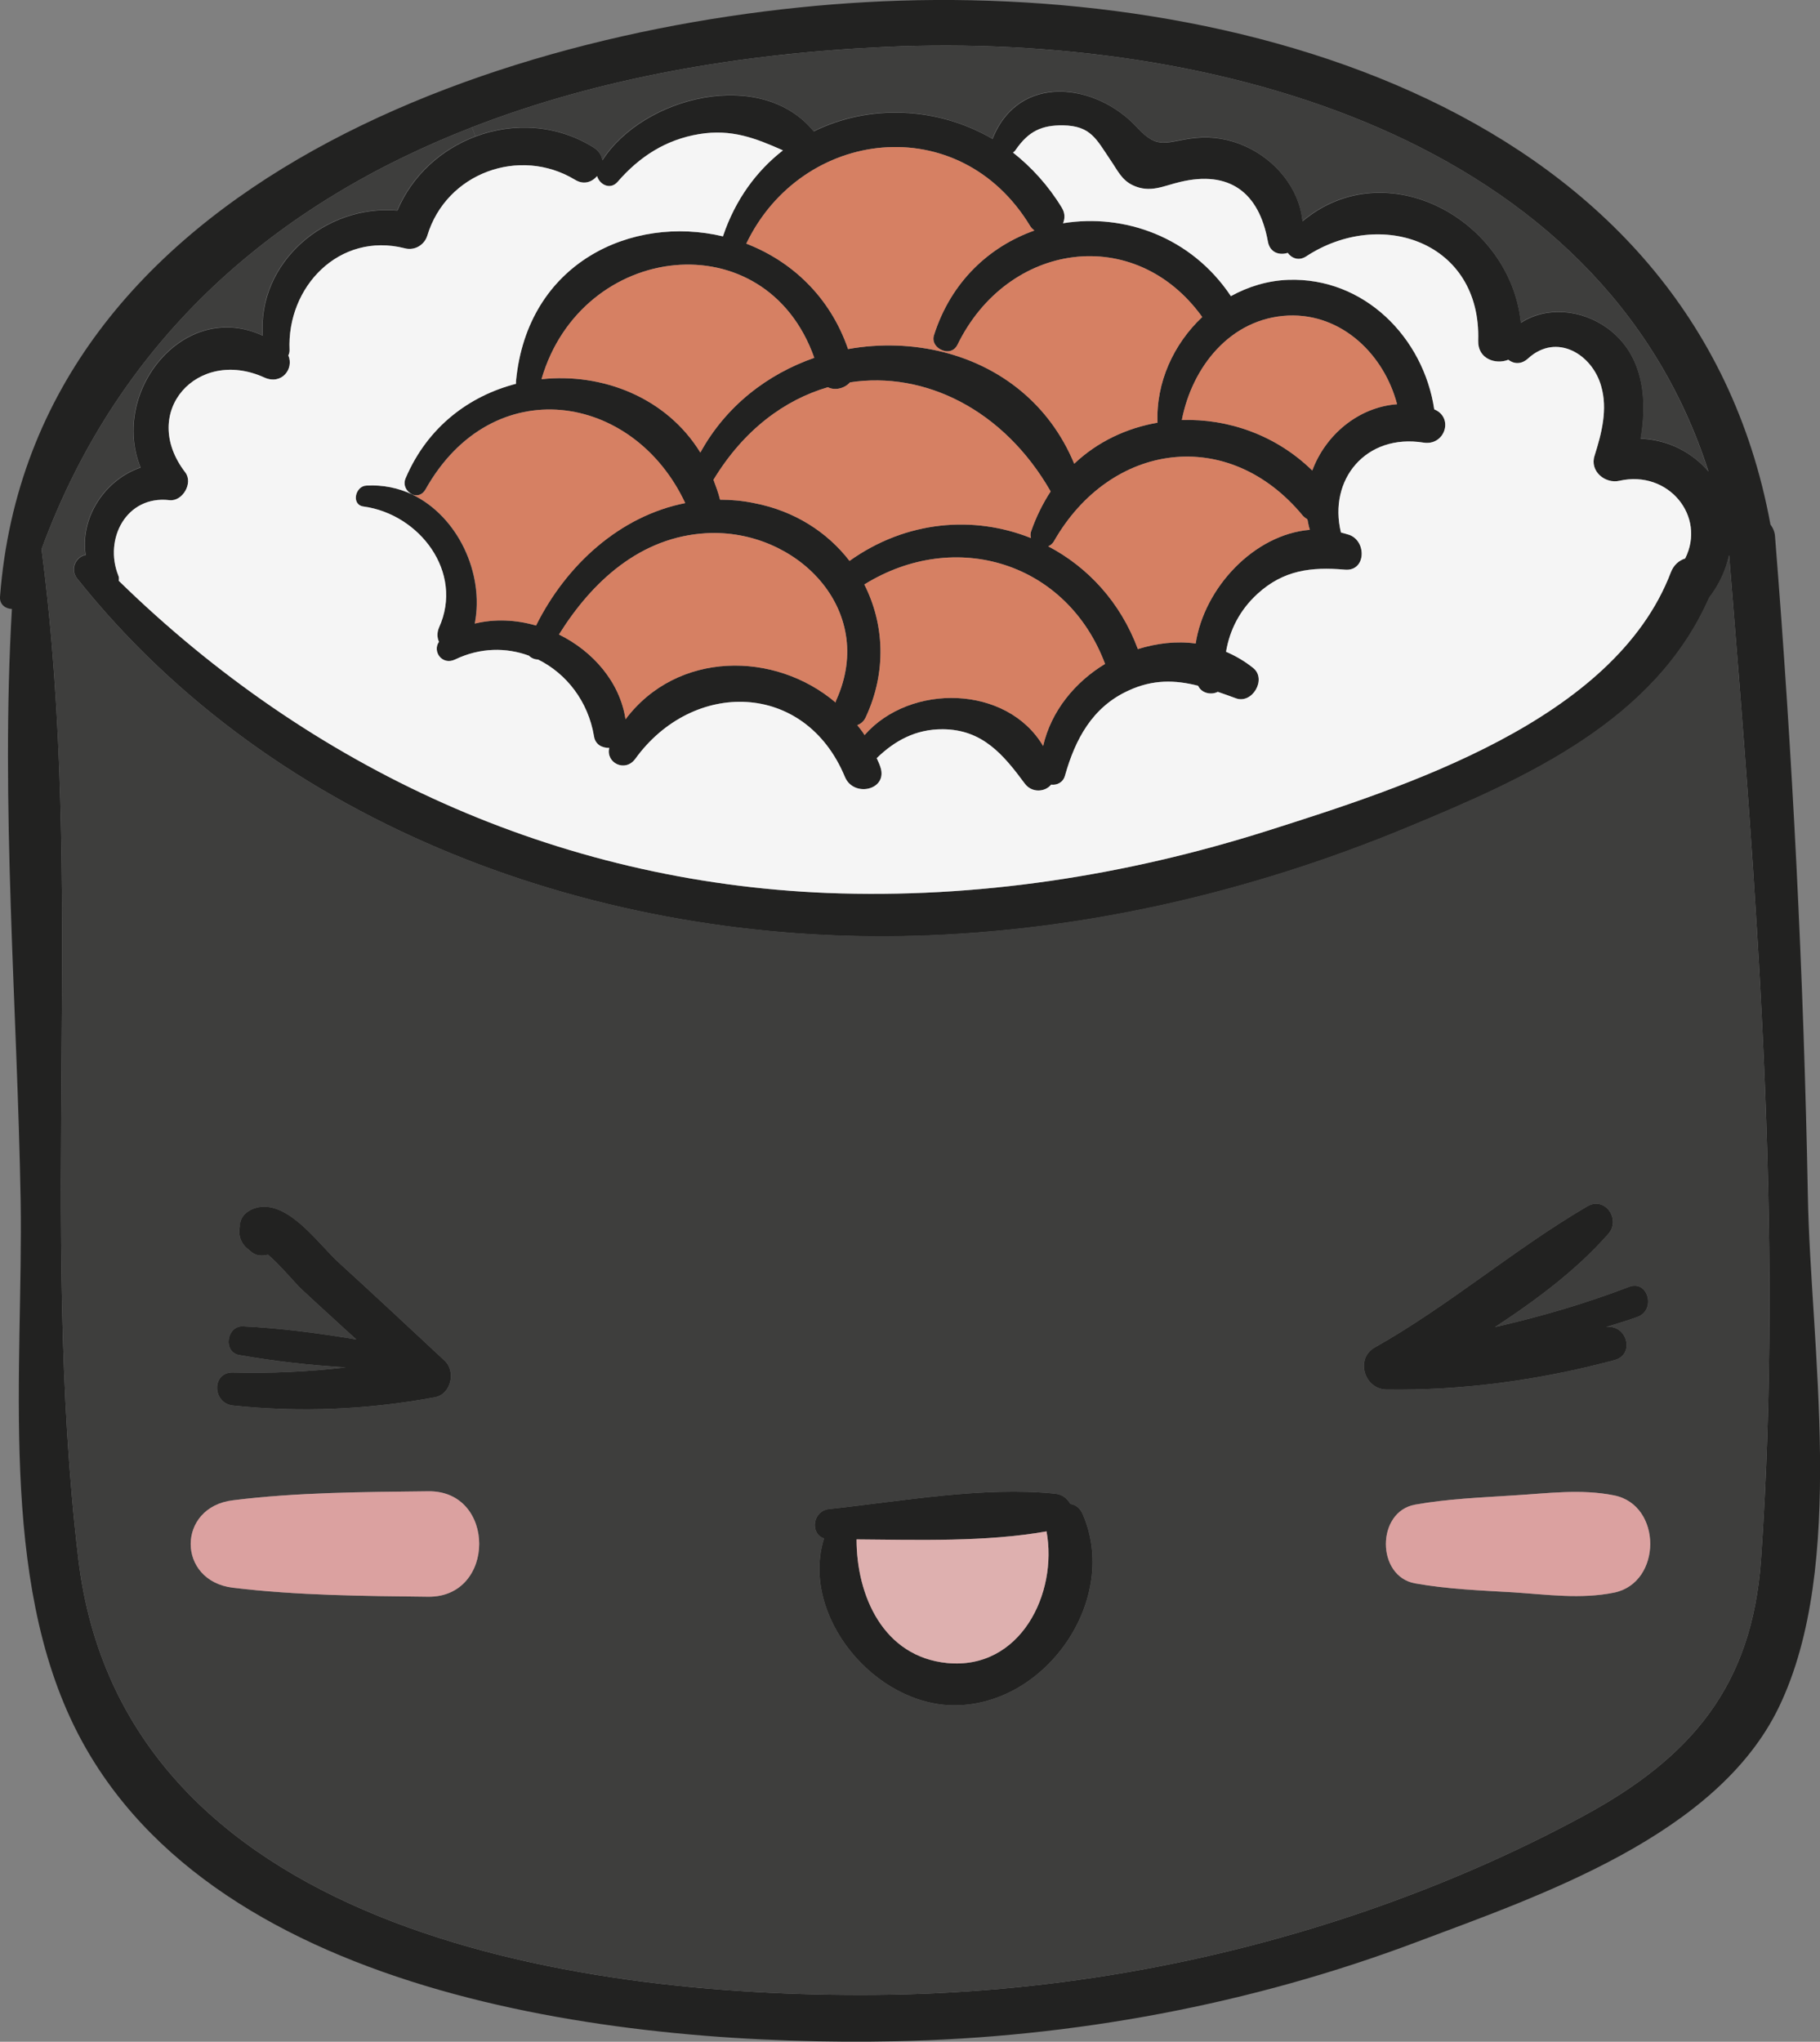
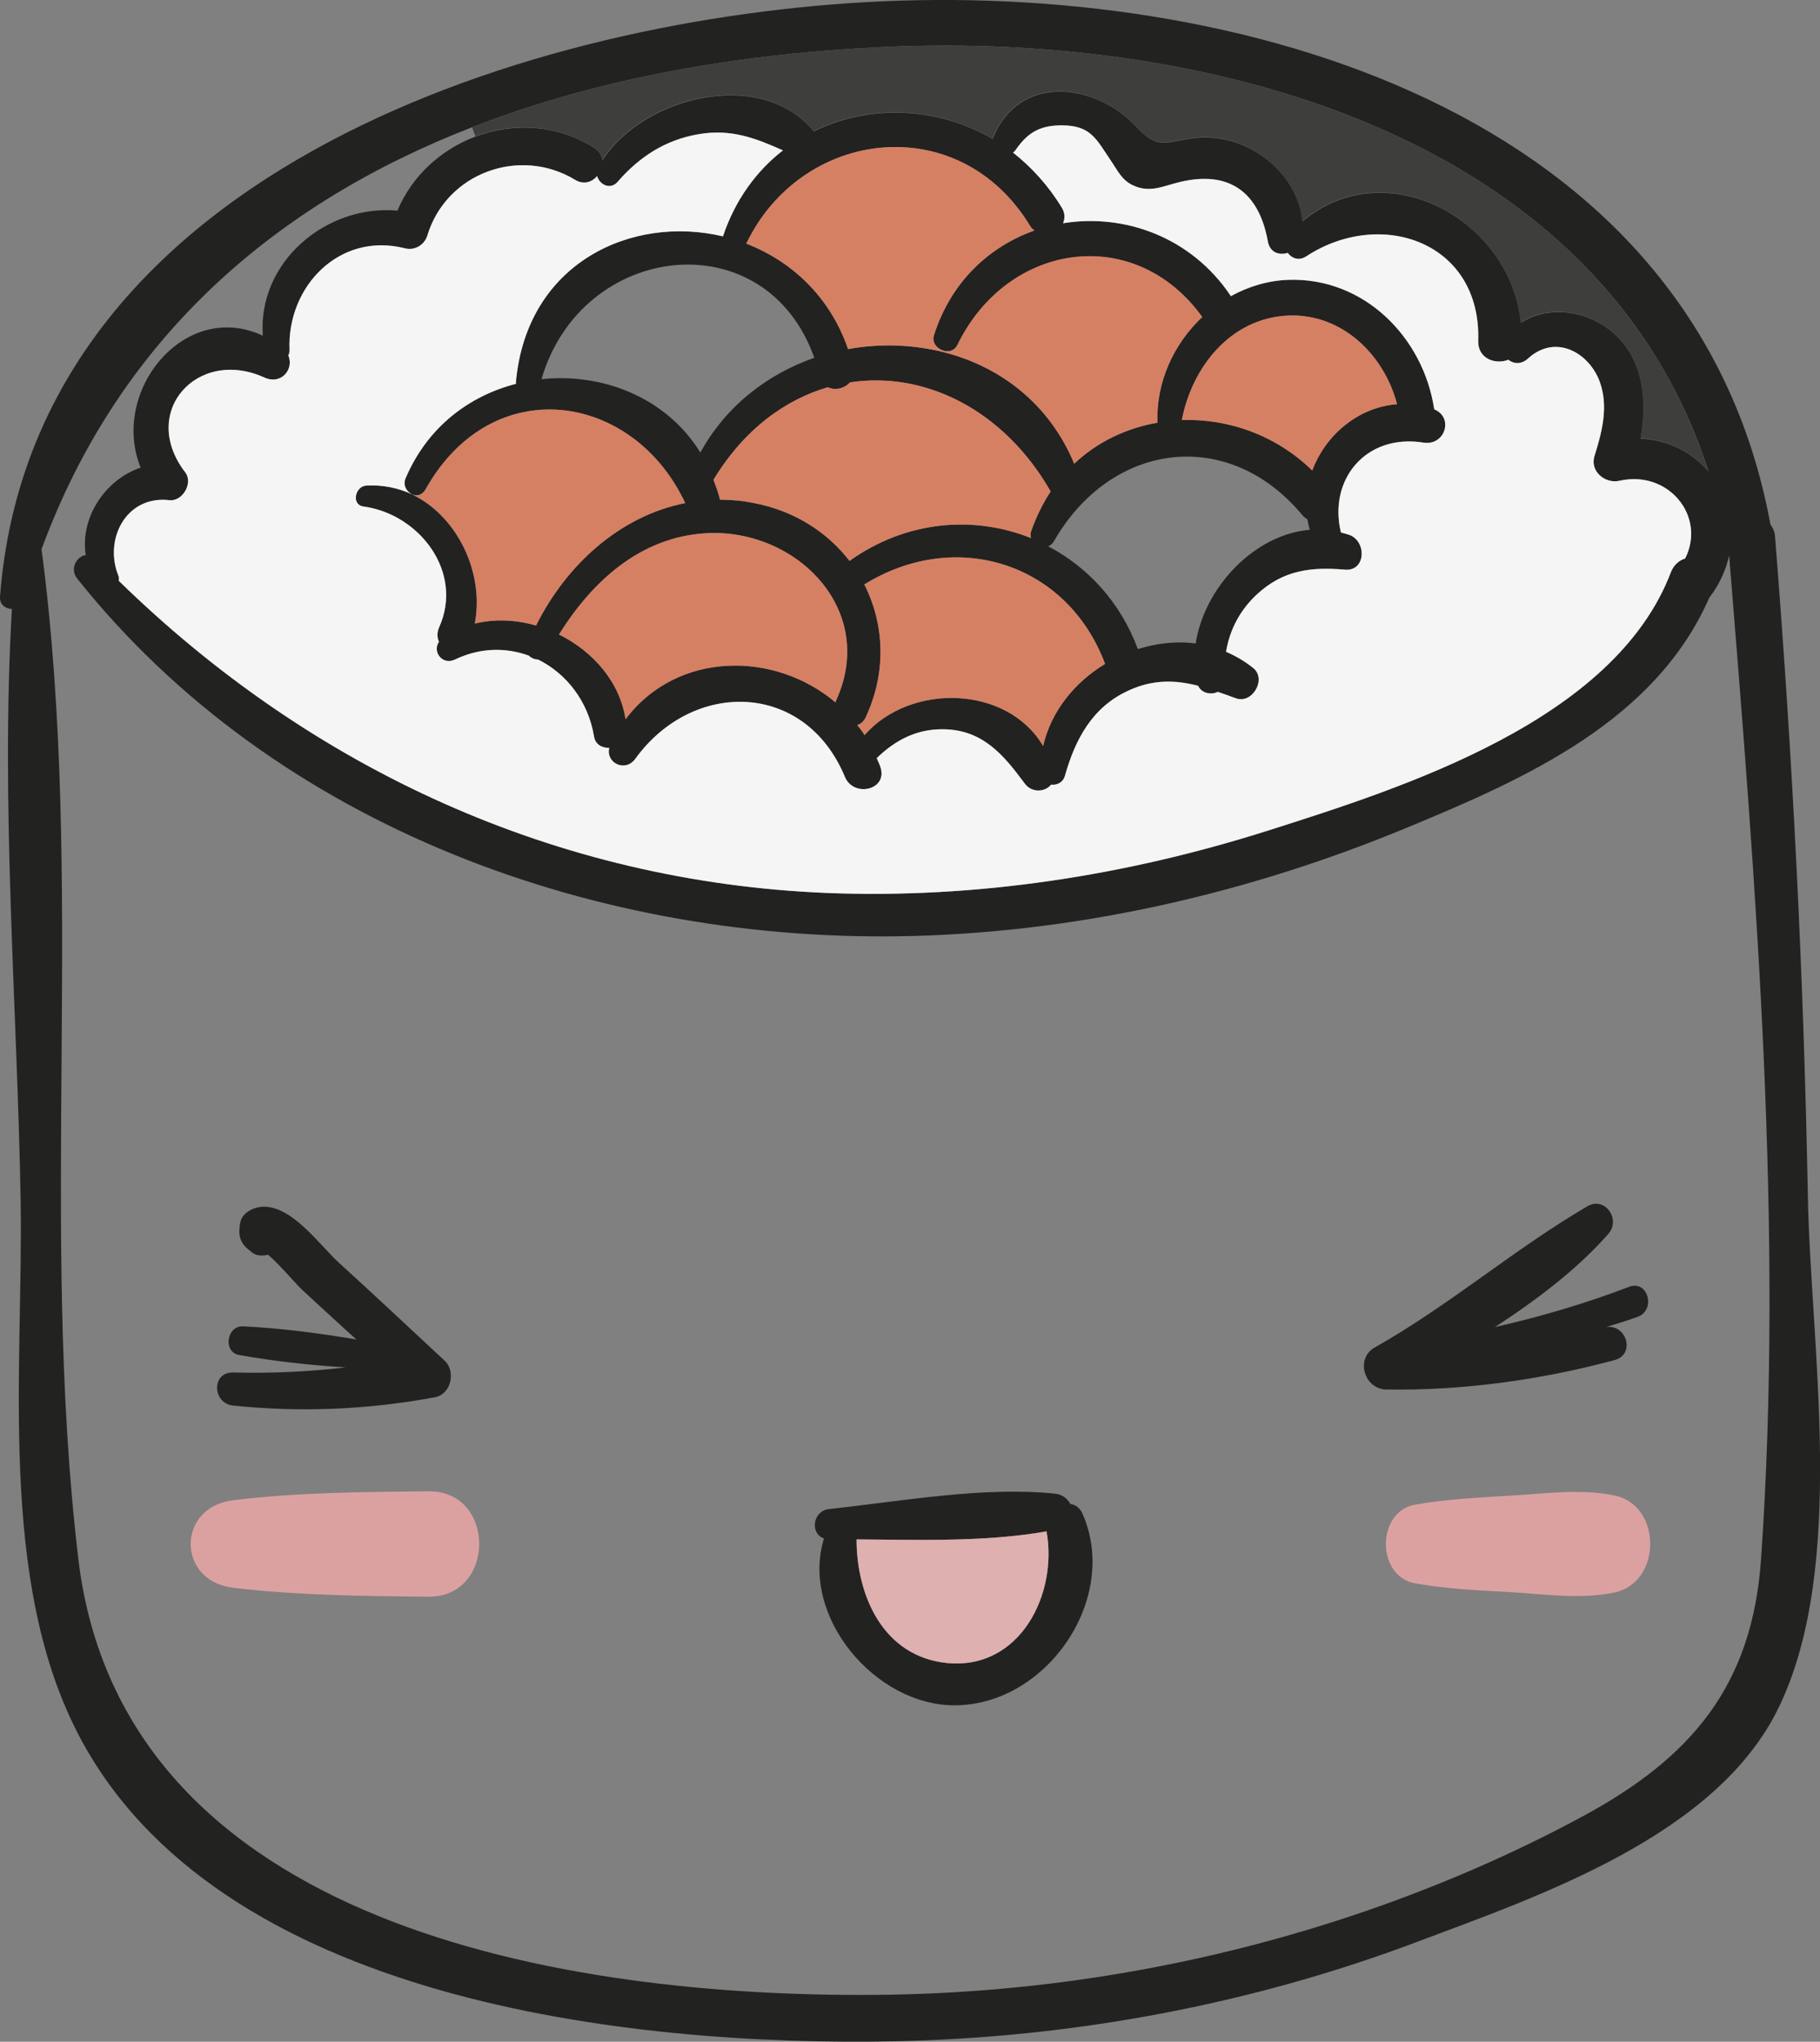
<svg xmlns="http://www.w3.org/2000/svg" id="_레이어_2" data-name="레이어 2" viewBox="0 0 74.92 84.05">
  <rect x="0" y="0" width="74.92" height="84.05" fill="#808080" stroke="none" />
  <defs>
    <style>
      .cls-1 {
        fill: #d68063;
      }

      .cls-1, .cls-2, .cls-3, .cls-4, .cls-5, .cls-6 {
        stroke-width: 0px;
      }

      .cls-2 {
        fill: #dba1a0;
      }

      .cls-3 {
        fill: #f5f5f5;
      }

      .cls-4 {
        fill: #222221;
      }

      .cls-5 {
        fill: #3e3e3d;
      }

      .cls-6 {
        fill: #deb0af;
      }
    </style>
  </defs>
  <g id="OBJECTS">
    <g>
      <path class="cls-4" d="M74.42,49.22c.11,6.18,1.62,15.22-1.19,21.05-2.54,5.28-9.79,7.75-14.9,9.67-6.84,2.58-14.17,3.94-21.48,4.09-10.9.22-27.96-1.64-33.65-12.68C-.09,64.96.96,56.35.85,49.44c-.14-8.02-.83-16.32-.36-24.37-.26-.01-.51-.18-.49-.5C1.31,7.38,21.21.91,35.62.09c15.22-.87,34.11,4.36,37.26,21.5.1.14.18.3.19.51.72,9.02,1.18,18.06,1.35,27.12ZM72.49,64.23c.95-13.63-.21-27.76-1.31-41.37,0,0,0,0,0,0-.13.6-.39,1.19-.82,1.75-2.23,5.07-7.53,7.43-12.44,9.46-6.44,2.67-13.34,4.27-20.31,4.46-12.89.35-26.25-4.44-34.43-14.71-.32-.4-.03-.92.35-.97-.24-1.52.78-3.1,2.26-3.6-1.27-3.13,1.8-6.94,5.03-5.43-.22-3.02,2.59-5.41,5.54-5.15.61-1.45,1.81-2.52,3.22-3.05,1.55-.58,3.35-.5,4.87.46.21.14.32.32.35.52,1.68-2.62,6.53-3.85,8.7-1.19,2.27-1.12,5.06-1.03,7.36.31,1.08-2.73,4.26-2.3,5.93-.49.92,1,1.22.57,2.44.45.69-.07,1.39.05,2.03.34,1.25.56,2.23,1.74,2.36,3.09,3.44-2.88,8.56-.07,8.99,4.18,1.06-.69,2.5-.55,3.56.22,1.47,1.07,1.66,2.88,1.37,4.55,1.17.05,2.13.58,2.79,1.35C65.91,5.63,49.93,1.33,36.47,1.93c-5.96.27-11.81,1.27-17.04,3.31C11.47,8.33,4.95,13.79,1.71,22.61c1.81,13.71-.11,27.8,1.51,41.53,1.79,15.21,20.21,18.08,32.8,17.98,6.88-.05,13.73-1.22,20.23-3.46,3.07-1.06,6.08-2.36,8.94-3.91,4.43-2.4,6.93-5.35,7.3-10.52ZM69.37,22.99c.87-1.74-.69-3.65-2.7-3.2-.59.14-1.24-.39-1.03-1.03.29-.92.55-1.91.27-2.87-.37-1.31-1.83-2.2-3-1.14-.29.27-.6.23-.82.06-.53.21-1.26-.04-1.24-.78.13-4.08-4.02-5.49-7.09-3.47-.3.19-.59.07-.75-.15-.35.11-.74-.01-.82-.48-.37-2.03-1.6-2.92-3.61-2.44-.69.16-1.23.47-1.94.14-.47-.22-.63-.61-.92-1.03-.59-.87-.81-1.42-1.96-1.44-.88-.01-1.42.24-1.95,1.01-.03.05-.07.08-.11.11.76.6,1.45,1.35,2.01,2.27.14.23.13.45.05.64,2.52-.41,5.28.56,6.91,3,.71-.39,1.51-.64,2.36-.67,3.13-.11,5.57,2.38,6.01,5.33.82.34.44,1.51-.44,1.37-2.38-.38-3.93,1.53-3.4,3.7.11.03.23.06.35.1.72.27.68,1.51-.19,1.43-1.39-.12-2.53.02-3.6,1-.72.66-1.14,1.48-1.29,2.38.39.17.76.38,1.12.67.57.46-.05,1.51-.73,1.24-.25-.09-.49-.18-.73-.26-.27.14-.67.06-.81-.25-.94-.24-1.86-.27-2.87.2-1.49.68-2.19,2.01-2.61,3.5-.08.29-.34.4-.57.37-.25.31-.8.35-1.09-.05-.88-1.19-1.74-2.22-3.37-2.23-1.12,0-1.99.48-2.72,1.19.05.12.11.23.15.36.33.95-1.1,1.28-1.46.41-1.64-3.95-6.26-4.02-8.63-.74-.42.57-1.22.16-1.07-.45-.3,0-.58-.14-.63-.49-.24-1.43-1.13-2.57-2.3-3.15-.14,0-.28-.06-.38-.16-.93-.34-2-.34-3.04.16-.53.25-.94-.33-.66-.73-.07-.17-.08-.37,0-.58,1.04-2.29-.81-4.68-3.11-4.99-.51-.07-.34-.84.12-.86.69-.04,1.32.1,1.89.37,1.87.9,2.97,3.24,2.57,5.31.82-.2,1.69-.16,2.52.08,1.25-2.51,3.46-4.51,6.14-5.04-2.13-4.56-7.94-5.47-10.69-.56-.14.24-.36.28-.54.2-.23-.1-.4-.38-.27-.67.91-2.13,2.64-3.39,4.54-3.88,0-.03,0-.06,0-.1.46-4.9,4.78-6.86,8.52-5.97.51-1.52,1.39-2.7,2.47-3.54-1.13-.5-2.11-.89-3.45-.67-1.38.23-2.46.93-3.36,1.97-.3.34-.74.11-.84-.24-.22.25-.55.37-.91.15-2.28-1.38-5.3-.28-6.08,2.3-.12.39-.53.63-.93.52-2.69-.68-4.86,1.58-4.74,4.2,0,.08-.02.15-.05.21.24.56-.28,1.23-.99.91-2.75-1.25-5.17,1.42-3.25,3.91.33.44-.12,1.2-.65,1.14-1.78-.21-2.71,1.6-2.11,3.1.04.08.03.15.02.22,7.91,7.73,18,12.4,29.17,12.85,6.14.24,12.27-.71,18.11-2.56,5.63-1.79,14.28-4.53,16.61-10.64.12-.31.34-.49.59-.57ZM54.02,19.37c.54-1.46,1.89-2.61,3.49-2.73-.53-2.03-2.26-3.74-4.48-3.65-2.39.11-3.96,2.13-4.38,4.3,1.91-.06,3.88.62,5.37,2.08ZM53.92,21.81c-.05-.15-.07-.29-.1-.43-.06-.04-.12-.08-.18-.14-3.07-3.73-7.93-3.04-10.26,1.05-.06.1-.14.16-.23.2,1.62.85,2.97,2.29,3.69,4.23.77-.24,1.58-.34,2.38-.23.35-2.29,2.4-4.49,4.7-4.68ZM47.65,17.4c-.07-1.65.66-3.24,1.84-4.35-2.77-3.85-8.01-3.1-10.08,1.15-.11.22-.32.29-.51.25-.3-.06-.56-.33-.45-.66.71-2.22,2.3-3.65,4.13-4.3-.06-.05-.12-.1-.17-.18-2.91-4.82-9.4-4.05-11.69.72,1.84.71,3.44,2.16,4.19,4.34,1.33-.24,2.7-.19,3.98.14,2.28.59,4.3,2.1,5.33,4.58.96-.91,2.16-1.47,3.43-1.69ZM42.94,30.71c.33-1.44,1.31-2.63,2.55-3.38-1.56-4.17-6.15-5.6-9.91-3.27.82,1.62.93,3.59.06,5.46-.08.18-.21.28-.35.33.1.13.21.26.3.41,1.88-2.15,5.87-2.06,7.35.45ZM42.44,21.89c.21-.61.49-1.17.81-1.66-1.93-3.37-5.19-4.96-8.26-4.49-.22.25-.62.35-.91.2-1.78.52-3.46,1.75-4.71,3.81.1.27.2.53.27.82.45,0,.92.04,1.4.14,1.67.32,3.02,1.2,3.93,2.38,2.34-1.67,5.12-1.88,7.47-.94-.02-.08-.03-.16,0-.26ZM34.43,28.81c1.68-3.73-1.67-7.06-5.35-6.86-2.72.15-4.71,1.99-6.07,4.17,1.4.69,2.51,1.96,2.74,3.49,2.12-2.82,6.14-2.82,8.65-.69,0-.04,0-.07.03-.11ZM28.83,18.63c1.06-1.93,2.77-3.23,4.69-3.9-2-5.67-9.58-4.79-11.23.88,2.52-.27,5.15.76,6.54,3.02Z" />
-       <path class="cls-5" d="M71.18,22.86c1.1,13.61,2.26,27.74,1.31,41.37-.37,5.17-2.87,8.12-7.3,10.52-2.86,1.55-5.87,2.85-8.94,3.91-6.5,2.24-13.35,3.41-20.23,3.46-12.59.1-31.01-2.77-32.8-17.98-1.62-13.73.3-27.82-1.51-41.53C4.95,13.79,11.47,8.33,19.43,5.24l.14.37c-1.41.53-2.61,1.6-3.22,3.05-2.95-.26-5.76,2.13-5.54,5.15-3.23-1.51-6.3,2.3-5.03,5.43-1.48.5-2.5,2.08-2.26,3.6-.38.05-.67.57-.35.97,8.18,10.27,21.54,15.06,34.43,14.71,6.97-.19,13.87-1.79,20.31-4.46,4.91-2.03,10.21-4.39,12.44-9.46.43-.56.69-1.15.82-1.75,0,0,0,0,0,0ZM67.41,54.21c.77-.28.43-1.53-.34-1.24-1.83.7-3.65,1.23-5.53,1.66,1.73-1.13,3.39-2.38,4.67-3.84.52-.59-.14-1.56-.87-1.13-3.01,1.76-5.68,4.08-8.75,5.81-.81.46-.43,1.71.47,1.73,3.16.05,6.34-.39,9.4-1.21.87-.23.51-1.49-.35-1.36.44-.14.87-.26,1.3-.42ZM66.45,65.56c1.97-.41,1.98-3.6,0-4-1.38-.28-2.76-.08-4.15,0-1.36.09-2.71.14-4.05.38-1.6.29-1.6,2.95,0,3.24,1.34.24,2.69.29,4.05.37,1.39.09,2.77.29,4.15.01ZM39.33,70.2c3.78-.03,6.77-4.41,5.23-7.89-.11-.25-.3-.37-.5-.4-.12-.22-.33-.39-.61-.42-2.96-.31-6.34.31-9.31.63-.7.07-.8,1.02-.22,1.21-.99,3.2,2.11,6.9,5.41,6.87ZM17.9,57.52c.67-.12.88-1.07.4-1.51-1.45-1.35-2.89-2.7-4.35-4.03-.82-.75-1.96-2.4-3.19-2.3-.36.03-.81.26-.87.66,0,.05-.02.09-.02.14-.07.43.06.74.41,1,.04.03.07.06.11.09.18.13.42.14.64.08.44.36,1.18,1.24,1.38,1.42.46.43.92.85,1.38,1.27.29.27.59.54.88.8-1.56-.26-3.15-.47-4.67-.54-.67-.03-.83,1.06-.16,1.18,1.41.25,2.91.42,4.39.51-1.53.18-3.08.25-4.64.21-.89-.02-.85,1.27,0,1.36,2.79.29,5.56.17,8.31-.34ZM17.63,65.73c2.79.03,2.8-4.38,0-4.34-2.66.03-5.4.04-8.04.37-2.32.28-2.32,3.32,0,3.6,2.64.32,5.38.34,8.04.37Z" />
      <path class="cls-3" d="M66.67,19.79c2.01-.45,3.57,1.46,2.7,3.2-.25.08-.47.26-.59.57-2.33,6.11-10.98,8.85-16.61,10.64-5.84,1.85-11.97,2.8-18.11,2.56-11.17-.45-21.26-5.12-29.17-12.85,0-.07.02-.14-.02-.22-.6-1.5.33-3.31,2.11-3.1.53.06.98-.7.65-1.14-1.92-2.49.5-5.16,3.25-3.91.71.32,1.23-.35.99-.91.03-.06.05-.13.05-.21-.12-2.62,2.05-4.88,4.74-4.2.4.11.81-.13.93-.52.78-2.58,3.8-3.68,6.08-2.3.36.22.69.1.91-.15.1.35.54.58.84.24.9-1.04,1.98-1.74,3.36-1.97,1.34-.22,2.32.17,3.45.67-1.08.84-1.96,2.02-2.47,3.54-3.74-.89-8.06,1.07-8.52,5.97,0,.04,0,.07,0,.1-1.9.49-3.63,1.75-4.54,3.88-.13.29.04.57.27.67h0c-.57-.26-1.2-.4-1.89-.36-.46.02-.63.79-.12.86,2.3.31,4.15,2.7,3.11,4.99-.09.21-.08.41,0,.58-.28.4.13.98.66.73,1.04-.5,2.11-.5,3.04-.16.1.1.24.16.38.16,1.17.58,2.06,1.72,2.3,3.15.05.35.33.49.63.49-.15.61.65,1.02,1.07.45,2.37-3.28,6.99-3.21,8.63.74.36.87,1.79.54,1.46-.41-.04-.13-.1-.24-.15-.36.73-.71,1.6-1.2,2.72-1.19,1.63.01,2.49,1.04,3.37,2.23.29.4.84.36,1.09.05.23.03.49-.08.57-.37.42-1.49,1.12-2.82,2.61-3.5,1.01-.47,1.93-.44,2.87-.2.14.31.54.39.81.25.24.08.48.17.73.26.68.27,1.3-.78.73-1.24-.36-.29-.73-.5-1.12-.67.15-.9.57-1.72,1.29-2.38,1.07-.98,2.21-1.12,3.6-1,.87.08.91-1.16.19-1.43-.12-.04-.24-.07-.35-.1-.53-2.17,1.02-4.08,3.4-3.7.88.14,1.26-1.03.44-1.37-.44-2.95-2.88-5.44-6.01-5.33-.85.03-1.65.28-2.36.67-1.63-2.44-4.39-3.41-6.91-3,.08-.19.09-.41-.05-.64-.56-.92-1.25-1.67-2.01-2.27.04-.03.08-.06.11-.11.53-.77,1.07-1.02,1.95-1.01,1.15.02,1.37.57,1.96,1.44.29.42.45.81.92,1.03.71.33,1.25.02,1.94-.14,2.01-.48,3.24.41,3.61,2.44.08.47.47.59.82.48.16.22.45.34.75.15,3.07-2.02,7.22-.61,7.09,3.47-.02.74.71.99,1.24.78.22.17.53.21.82-.06,1.17-1.06,2.63-.17,3,1.14.28.96.02,1.95-.27,2.87-.21.64.44,1.17,1.03,1.03Z" />
      <path class="cls-5" d="M70.32,19.4c-.66-.77-1.62-1.3-2.79-1.35.29-1.67.1-3.48-1.37-4.55-1.06-.77-2.5-.91-3.56-.22-.43-4.25-5.55-7.06-8.99-4.18-.13-1.35-1.11-2.53-2.36-3.09-.64-.29-1.34-.41-2.03-.34-1.22.12-1.52.55-2.44-.45-1.67-1.81-4.85-2.24-5.93.49-2.3-1.34-5.09-1.43-7.36-.31-2.17-2.66-7.02-1.43-8.7,1.19-.03-.2-.14-.38-.35-.52-1.52-.96-3.32-1.04-4.87-.46l-.14-.37c5.23-2.04,11.08-3.04,17.04-3.31,13.46-.6,29.44,3.7,33.85,17.47Z" />
      <path class="cls-4" d="M67.07,52.97c.77-.29,1.11.96.34,1.24-.43.16-.86.28-1.3.42.86-.13,1.22,1.13.35,1.36-3.06.82-6.24,1.26-9.4,1.21-.9-.02-1.28-1.27-.47-1.73,3.07-1.73,5.74-4.05,8.75-5.81.73-.43,1.39.54.87,1.13-1.28,1.46-2.94,2.71-4.67,3.84,1.88-.43,3.7-.96,5.53-1.66Z" />
      <path class="cls-2" d="M66.45,61.56c1.98.4,1.97,3.59,0,4-1.38.28-2.76.08-4.15-.01-1.36-.08-2.71-.13-4.05-.37-1.6-.29-1.6-2.95,0-3.24,1.34-.24,2.69-.29,4.05-.38,1.39-.08,2.77-.28,4.15,0Z" />
      <path class="cls-1" d="M57.51,16.64c-1.6.12-2.95,1.27-3.49,2.73-1.49-1.46-3.46-2.14-5.37-2.08.42-2.17,1.99-4.19,4.38-4.3,2.22-.09,3.95,1.62,4.48,3.65Z" />
-       <path class="cls-1" d="M53.82,21.38c.03.14.05.28.1.43-2.3.19-4.35,2.39-4.7,4.68-.8-.11-1.61-.01-2.38.23-.72-1.94-2.07-3.38-3.69-4.23.09-.04.17-.1.23-.2,2.33-4.09,7.19-4.78,10.26-1.05.06.06.12.1.18.14Z" />
      <path class="cls-1" d="M49.49,13.05c-1.18,1.11-1.91,2.7-1.84,4.35-1.27.22-2.47.78-3.43,1.69-1.03-2.48-3.05-3.99-5.33-4.58v-.06c.2.04.41-.03.52-.25,2.07-4.25,7.31-5,10.08-1.15Z" />
      <path class="cls-4" d="M44.56,62.31c1.54,3.48-1.45,7.86-5.23,7.89-3.3.03-6.4-3.67-5.41-6.87-.58-.19-.48-1.14.22-1.21,2.97-.32,6.35-.94,9.31-.63.28.03.49.2.61.42.2.03.39.15.5.4ZM38.99,68.46c3.02.29,4.56-2.87,4.09-5.42-2.48.44-5.26.35-7.82.33,0,2.32,1.1,4.83,3.73,5.09Z" />
      <path class="cls-6" d="M43.08,63.04c.47,2.55-1.07,5.71-4.09,5.42-2.63-.26-3.73-2.77-3.73-5.09,2.56.02,5.34.11,7.82-.33Z" />
      <path class="cls-1" d="M45.49,27.33c-1.24.75-2.22,1.94-2.55,3.38-1.48-2.51-5.47-2.6-7.35-.45-.09-.15-.2-.28-.3-.41.14-.05.27-.15.35-.33.87-1.87.76-3.84-.06-5.46,3.76-2.33,8.35-.9,9.91,3.27Z" />
      <path class="cls-1" d="M43.25,20.23c-.32.49-.6,1.05-.81,1.66-.03.1-.02.18,0,.26-2.35-.94-5.13-.73-7.47.94-.91-1.18-2.26-2.06-3.93-2.38-.48-.1-.95-.14-1.4-.14-.07-.29-.17-.55-.27-.82,1.25-2.06,2.93-3.29,4.71-3.81.29.15.69.05.91-.2,3.07-.47,6.33,1.12,8.26,4.49Z" />
      <path class="cls-1" d="M42.41,9.31c.05.08.11.13.17.18-1.83.65-3.42,2.08-4.13,4.3-.11.33.15.6.45.66v.06c-1.29-.33-2.66-.38-3.99-.14-.75-2.18-2.35-3.63-4.19-4.34,2.29-4.77,8.78-5.54,11.69-.72Z" />
      <path class="cls-1" d="M29.08,21.95c3.68-.2,7.03,3.13,5.35,6.86-.02.04-.02.07-.03.11-2.51-2.13-6.53-2.13-8.65.69-.23-1.53-1.34-2.8-2.74-3.49,1.36-2.18,3.35-4.02,6.07-4.17Z" />
-       <path class="cls-1" d="M33.52,14.73c-1.92.67-3.63,1.97-4.69,3.9-1.39-2.26-4.02-3.29-6.54-3.02,1.65-5.67,9.23-6.55,11.23-.88Z" />
+       <path class="cls-1" d="M33.52,14.73Z" />
      <path class="cls-1" d="M28.21,20.71c-2.68.53-4.89,2.53-6.14,5.04-.83-.24-1.7-.28-2.52-.08.4-2.07-.7-4.41-2.57-5.31h0c.18.07.4.03.54-.21,2.75-4.91,8.56-4,10.69.56Z" />
      <path class="cls-4" d="M18.3,56.01c.48.44.27,1.39-.4,1.51-2.75.51-5.52.63-8.31.34-.85-.09-.89-1.38,0-1.36,1.56.04,3.11-.03,4.64-.21-1.48-.09-2.98-.26-4.39-.51-.67-.12-.51-1.21.16-1.18,1.52.07,3.11.28,4.67.54-.29-.26-.59-.53-.88-.8-.46-.42-.92-.84-1.38-1.27-.2-.18-.94-1.06-1.38-1.42-.22.06-.46.05-.64-.08-.04-.03-.07-.06-.11-.09-.35-.26-.48-.57-.41-1,0-.05,0-.09.02-.14.06-.4.51-.63.87-.66,1.23-.1,2.37,1.55,3.19,2.3,1.46,1.33,2.9,2.68,4.35,4.03Z" />
      <path class="cls-2" d="M17.63,61.39c2.8-.04,2.79,4.37,0,4.34-2.66-.03-5.4-.05-8.04-.37-2.32-.28-2.32-3.32,0-3.6,2.64-.33,5.38-.34,8.04-.37Z" />
    </g>
  </g>
</svg>